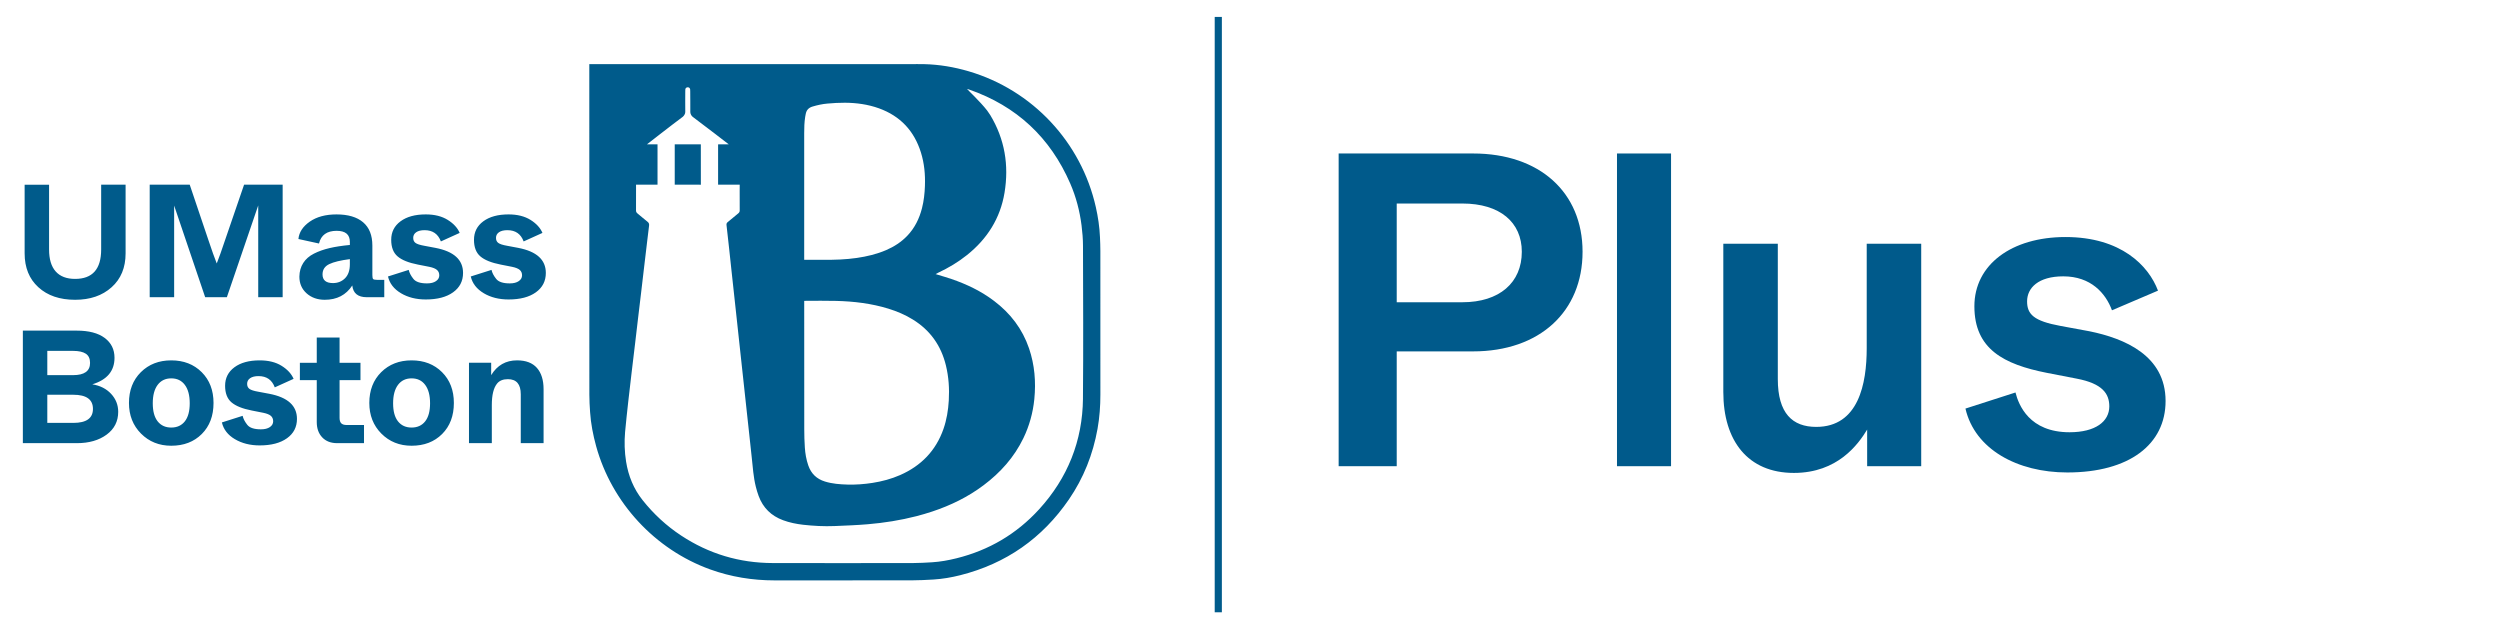
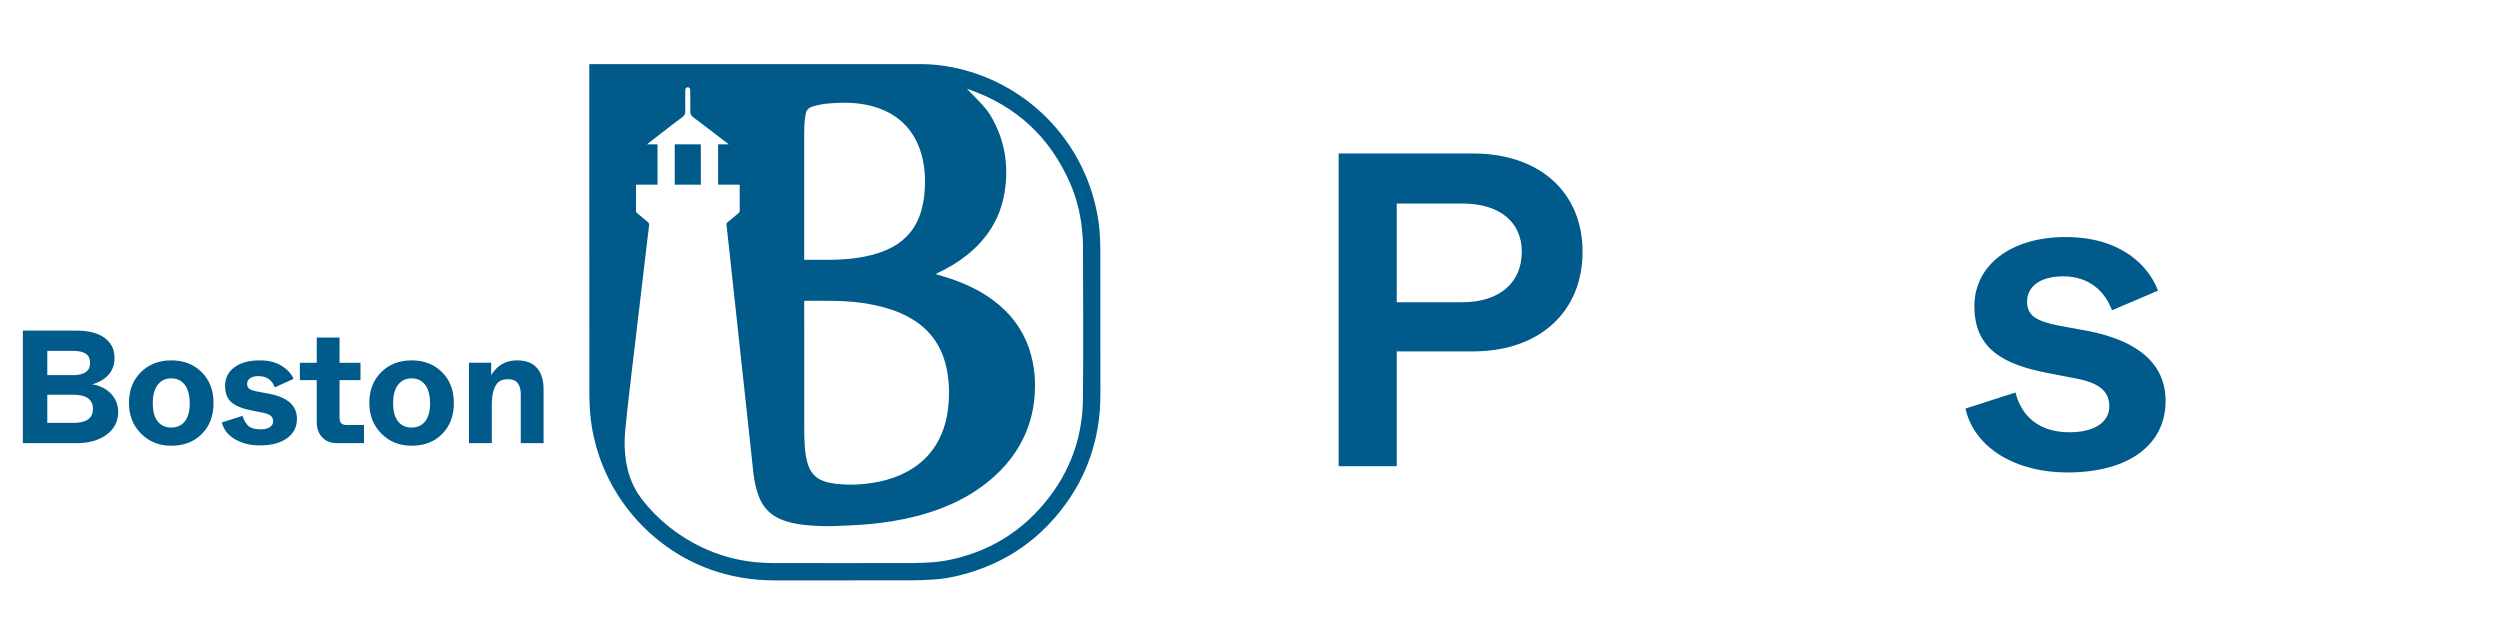
<svg xmlns="http://www.w3.org/2000/svg" id="plus" viewBox="0 0 349.25 89.308">
  <defs>
    <style>.cls-1{fill:#005a8b;}.cls-2{fill:none;stroke:#005b8b;stroke-miterlimit:10;}.cls-3{fill:#005b8b;}</style>
  </defs>
  <g id="logo">
    <path class="cls-3" d="M94.26,25.795s2.424.008,3.651.008c0-1.903-.005-5.641-.005-5.641h-3.646v5.633ZM151.291,55.667c-.055,5.925-2.136,11.11-6.132,15.488-3.146,3.445-7.009,5.716-11.541,6.839-.003,0-.005,0-.008.002h-.003c-1.12.278-2.254.484-3.407.555-.873.052-1.749.104-2.625.107-6.55.008-13.1.017-19.653,0-4.626-.014-8.886-1.285-12.755-3.835-2.062-1.356-3.849-3.011-5.386-4.941-1.26-1.584-1.996-3.396-2.315-5.383-.219-1.378-.263-2.767-.14-4.154.129-1.424.288-2.847.445-4.269.151-1.358.313-2.715.472-4.074.159-1.345.323-2.693.483-4.038.14-1.178.275-2.355.415-3.533.137-1.167.277-2.331.418-3.498.137-1.178.274-2.355.415-3.533.137-1.167.274-2.334.415-3.498.093-.796.181-1.592.288-2.385.03-.239-.033-.396-.225-.547-.472-.367-.919-.766-1.383-1.142-.143-.115-.22-.241-.217-.431.005-1.089.005-3.272.005-3.272l-.003-.326h3.003v-5.636l-1.471-.002s3.401-2.658,4.996-3.841c.159-.124.355-.415.352-.661-.014-.983-.003-1.906,0-2.891,0-.096-.005-.192.008-.288.019-.134.102-.228.217-.266.038-.014.08-.022.123-.022.171-.003.305.104.333.282.016.093.011.192.011.288,0,1.004.022,1.891.011,2.896,0,.244.164.538.332.661,1.584,1.181,5.035,3.841,5.035,3.841h-1.474l-.011.107v5.532l3.02-.003s-.003.355-.005.854c0,.714,0,1.988.005,2.739,0,.178-.058.299-.195.412-.497.403-.98.823-1.48,1.224-.143.115-.189.236-.17.412.121,1.059.239,2.122.355,3.184.115,1.07.228,2.144.345,3.217.118,1.092.239,2.185.357,3.28.115,1.07.231,2.144.349,3.217.118,1.092.235,2.185.354,3.277.118,1.074.233,2.147.348,3.217.121,1.106.241,2.21.36,3.313.118,1.071.231,2.144.348,3.217.118,1.092.239,2.185.357,3.28.115,1.07.228,2.144.346,3.214.153,1.392.236,2.792.579,4.154.109.434.236.865.393,1.285.609,1.652,1.757,2.773,3.41,3.381.906.335,1.847.525,2.802.635,1.455.162,2.918.241,4.381.181,1.549-.066,3.097-.121,4.639-.252,2.3-.195,4.571-.552,6.8-1.126.744-.192,1.48-.409,2.212-.651,2.584-.856,5.002-2.037,7.181-3.676,2.353-1.767,4.267-3.903,5.557-6.569.834-1.727,1.337-3.55,1.529-5.46.239-2.413.046-4.78-.736-7.083-.928-2.726-2.603-4.906-4.886-6.632-1.806-1.37-3.822-2.334-5.954-3.064-.607-.209-1.222-.381-1.833-.571-.102-.033-.203-.063-.382-.115.159-.085.253-.14.352-.187,1.436-.675,2.792-1.48,4.032-2.473,2.825-2.259,4.653-5.128,5.246-8.716.632-3.835.033-7.467-1.985-10.824-.121-.198-.274-.421-.447-.654-1.016-1.301-2.764-2.921-2.811-3.017.099.03.2.052.297.088,6.632,2.311,11.337,6.701,14.129,13.136.812,1.872,1.323,3.835,1.578,5.858.118.939.2,1.894.2,2.842.016,7.107.06,14.214-.006,21.318M132.138,51.025c.396,1.62.506,3.264.407,4.928-.08,1.364-.297,2.695-.747,3.983-1.065,3.037-3.124,5.145-6.051,6.43-1.237.544-2.533.887-3.867,1.096-1.153.178-2.312.266-3.479.233-1.065-.03-2.127-.107-3.16-.428-1.158-.357-1.924-1.098-2.322-2.24-.282-.815-.428-1.655-.483-2.509-.058-.851-.082-1.704-.082-2.558-.008-5.814-.006-11.626-.006-17.437v-.486c.151-.008.256-.017.36-.017,1.37.003,2.737-.016,4.104.017,2.47.063,4.914.352,7.291,1.082,1.208.374,2.363.862,3.439,1.531,2.41,1.493,3.923,3.635,4.595,6.377M129.215,25.945c-.039,1.06-.149,2.108-.412,3.135-.37,1.452-1.01,2.764-2.056,3.857-.84.881-1.84,1.521-2.949,2.001-1.312.566-2.69.89-4.098,1.096-1.548.225-3.105.274-4.665.26-.768-.008-1.537-.002-2.309-.002h-.379v-17.66c0-.769.017-1.537.137-2.3.022-.137.049-.273.077-.409.102-.544.407-.876.953-1.038.678-.203,1.367-.352,2.067-.415.818-.071,1.641-.124,2.462-.118,1.62.011,3.212.229,4.746.78,2.993,1.082,4.936,3.166,5.872,6.194.465,1.502.61,3.05.553,4.62M153.724,55.085c-.003-6.671,0-13.339-.003-20.007,0-.651-.027-1.304-.055-1.954-.06-1.411-.266-2.803-.576-4.181-2.035-9.075-8.851-16.361-17.764-18.983-2.037-.598-4.115-.95-6.24-.999-.661-.017-1.323,0-1.987,0h-44.774v.491c.003,8.795.003,17.591.003,26.387,0,6.432-.003,12.867.005,19.299,0,.812.047,1.625.102,2.432.107,1.615.415,3.195.843,4.755,2.18,7.909,8.214,14.432,15.922,17.218,2.913,1.051,5.922,1.537,9.012,1.537,6.369-.003,12.738.005,19.107-.005,1.024-.003,2.051-.055,3.075-.115,1.271-.077,2.523-.294,3.755-.604,6.393-1.614,11.453-5.153,15.179-10.585,2.053-2.992,3.359-6.3,3.999-9.868.285-1.593.398-3.198.398-4.816" />
    <path class="cls-3" d="M68.707,61.909v-5.323c0-1.408.247-2.41.741-3.009.329-.406.832-.607,1.505-.607,1.196,0,1.798.702,1.798,2.111v6.827h3.187v-7.524c0-1.288-.31-2.281-.93-2.987-.621-.703-1.546-1.055-2.776-1.055-1.571,0-2.776.689-3.615,2.064v-1.729h-3.1v11.231h3.19ZM57.501,59.729c-.81,0-1.441-.288-1.9-.865-.456-.576-.684-1.417-.684-2.526,0-1.108.228-1.966.684-2.572.459-.607,1.089-.909,1.9-.909.807,0,1.441.302,1.896.909.456.607.684,1.464.684,2.572,0,1.109-.228,1.95-.684,2.526-.456.576-1.089.865-1.896.865M53.276,60.572c1.126,1.131,2.531,1.697,4.225,1.697,1.751,0,3.173-.547,4.266-1.639,1.092-1.092,1.639-2.54,1.639-4.335,0-1.767-.55-3.201-1.65-4.302-1.101-1.101-2.521-1.65-4.255-1.65-1.724,0-3.138.549-4.247,1.65-1.106,1.101-1.66,2.534-1.66,4.302,0,1.722.56,3.146,1.682,4.277M45.013,61.099c.508.541,1.206.81,2.089.81h3.75v-2.536h-2.426c-.343,0-.593-.08-.752-.236-.156-.159-.236-.409-.236-.752v-5.279h2.921v-2.427h-2.921v-3.525h-3.187v3.525h-2.358v2.427h2.358v5.861c0,.884.253,1.595.763,2.133M32.805,61.346c.98.585,2.139.878,3.47.878,1.617,0,2.89-.335,3.819-1.002.928-.664,1.392-1.568,1.392-2.704,0-1.842-1.288-3.011-3.863-3.505l-1.548-.291c-.601-.105-1.007-.236-1.225-.393-.216-.159-.326-.392-.326-.708,0-.329.137-.59.415-.785.277-.194.67-.294,1.181-.294,1.122,0,1.877.525,2.267,1.573l2.63-1.191c-.301-.702-.859-1.31-1.674-1.818-.815-.51-1.84-.763-3.066-.763-1.483,0-2.657.321-3.525.963-.87.645-1.304,1.507-1.304,2.584,0,1.035.296,1.806.887,2.314.592.508,1.54.892,2.841,1.145l1.595.316c.51.104.87.25,1.079.437.208.187.313.439.313.752,0,.33-.154.601-.459.81-.307.209-.722.313-1.246.313-.944,0-1.581-.208-1.911-.629-.343-.434-.56-.853-.651-1.257l-2.896.922c.222.972.826,1.751,1.806,2.334M23.925,59.729c-.81,0-1.441-.288-1.9-.865-.456-.576-.684-1.417-.684-2.526,0-1.108.228-1.966.684-2.572.459-.607,1.089-.909,1.9-.909.807,0,1.439.302,1.896.909.456.607.684,1.464.684,2.572,0,1.109-.228,1.95-.684,2.526-.458.576-1.089.865-1.896.865M19.7,60.572c1.125,1.131,2.531,1.697,4.225,1.697,1.751,0,3.173-.547,4.266-1.639s1.639-2.54,1.639-4.335c0-1.767-.55-3.201-1.65-4.302-1.102-1.101-2.521-1.65-4.255-1.65-1.724,0-3.138.549-4.247,1.65-1.106,1.101-1.661,2.534-1.661,4.302,0,1.722.56,3.146,1.683,4.277M6.608,55.147h3.637c1.825,0,2.74.659,2.74,1.976,0,1.304-.915,1.955-2.74,1.955h-3.637v-3.931ZM6.608,49.018h3.593c.793,0,1.389.131,1.784.393.399.263.596.692.596,1.293,0,1.137-.793,1.704-2.38,1.704h-3.593v-3.39ZM10.74,61.909c1.691,0,3.077-.396,4.156-1.191,1.077-.793,1.617-1.856,1.617-3.187,0-.958-.329-1.793-.988-2.507-.658-.711-1.534-1.155-2.63-1.334,2.067-.629,3.102-1.864,3.102-3.706,0-1.169-.458-2.092-1.373-2.775-.911-.681-2.215-1.021-3.906-1.021H3.193v15.721h7.546Z" />
-     <path class="cls-3" d="M67.573,40.96c.98.585,2.136.876,3.47.876,1.617,0,2.89-.332,3.818-.999.928-.667,1.392-1.568,1.392-2.707,0-1.843-1.288-3.009-3.863-3.503l-1.551-.292c-.598-.107-1.007-.236-1.224-.395-.217-.156-.324-.393-.324-.706,0-.329.137-.593.415-.787.277-.195.67-.291,1.181-.291,1.123,0,1.877.524,2.267,1.572l2.628-1.191c-.299-.703-.857-1.31-1.672-1.82-.818-.508-1.84-.764-3.066-.764-1.483,0-2.657.322-3.528.966-.867.642-1.3,1.505-1.3,2.584,0,1.032.296,1.804.886,2.311.593.511,1.54.893,2.842,1.148l1.595.313c.507.104.867.253,1.079.44.209.186.313.436.313.752,0,.329-.154.599-.462.807-.304.212-.722.316-1.246.316-.941,0-1.578-.209-1.908-.629-.346-.434-.563-.853-.651-1.257l-2.899.919c.225.975.83,1.751,1.809,2.336M56.007,40.96c.98.585,2.136.876,3.47.876,1.617,0,2.888-.332,3.816-.999.931-.667,1.395-1.568,1.395-2.707,0-1.843-1.288-3.009-3.863-3.503l-1.551-.292c-.598-.107-1.007-.236-1.224-.395-.217-.156-.324-.393-.324-.706,0-.329.137-.593.415-.787.277-.195.67-.291,1.178-.291,1.123,0,1.881.524,2.271,1.572l2.627-1.191c-.299-.703-.856-1.31-1.675-1.82-.815-.508-1.836-.764-3.063-.764-1.483,0-2.66.322-3.527.966-.868.642-1.301,1.505-1.301,2.584,0,1.032.294,1.804.886,2.311.591.511,1.538.893,2.842,1.148l1.595.313c.508.104.867.253,1.076.44.212.186.316.436.316.752,0,.329-.153.599-.462.807-.307.212-.721.316-1.246.316-.944,0-1.578-.209-1.908-.629-.346-.434-.563-.853-.654-1.257l-2.896.919c.225.975.826,1.751,1.808,2.336M48.203,38.871c-.45.45-1.014.675-1.686.675-.974,0-1.46-.406-1.46-1.213,0-.659.315-1.139.944-1.439.628-.299,1.586-.53,2.874-.694v.716c0,.854-.225,1.505-.673,1.955M42.833,40.982c.675.599,1.521.898,2.539.898,1.691,0,2.971-.664,3.841-1.999.118,1.093.793,1.639,2.02,1.639h2.449v-2.424h-.988c-.299,0-.486-.038-.563-.112-.074-.074-.112-.26-.112-.563v-4.11c0-1.436-.428-2.523-1.291-3.256-.862-.733-2.1-1.101-3.717-1.101-1.526,0-2.773.338-3.738,1.01-.966.676-1.493,1.483-1.584,2.426l2.874.629c.285-1.183,1.109-1.773,2.47-1.773,1.227,0,1.843.515,1.843,1.548v.428c-1.093.104-2.04.25-2.842.437-.802.187-1.526.445-2.177.774-.654.329-1.151.766-1.493,1.304-.346.538-.528,1.175-.541,1.908,0,.958.338,1.738,1.01,2.336M24.328,41.52v-12.801l4.334,12.801h3.031l4.381-12.823v12.823h3.413v-15.718h-5.389l-2.627,7.656c-.494,1.483-.892,2.6-1.192,3.347-.299-.746-.697-1.864-1.191-3.347l-2.583-7.656h-5.592v15.718h3.415ZM5.362,40.129c1.279,1.169,2.99,1.751,5.131,1.751,2.098,0,3.797-.582,5.098-1.751,1.304-1.167,1.954-2.748,1.954-4.738v-9.589h-3.413v9.05c0,2.74-1.212,4.11-3.64,4.11-1.197,0-2.103-.348-2.718-1.046-.615-.694-.919-1.715-.919-3.063v-9.05h-3.415v9.589c0,1.99.639,3.571,1.922,4.738" />
  </g>
-   <line class="cls-2" x1="170.195" y1="2.364" x2="170.195" y2="85.536" />
  <path class="cls-1" d="M187.009,65.128V21.442h18.785c9.299,0,15.29,5.43,15.29,13.73,0,8.363-5.991,13.917-15.29,13.917h-10.672v16.039h-8.113ZM195.122,42.224h9.175c5.18,0,8.3-2.746,8.3-7.052,0-4.119-3.058-6.74-8.3-6.74h-9.175v13.792Z" />
-   <path class="cls-1" d="M225.893,65.128V21.442h7.552v43.686h-7.552Z" />
-   <path class="cls-1" d="M240.747,54.769v-20.72h7.613v18.91c0,4.806,2.06,6.678,5.367,6.678,5.929,0,7.053-6.054,7.053-10.983v-14.604h7.613v31.08h-7.552v-5.117c-1.248,2.06-4.118,6.054-10.234,6.054-6.429,0-9.86-4.494-9.86-11.296Z" />
  <path class="cls-1" d="M274.574,57.077l6.99-2.247c.437,1.748,1.935,5.555,7.551,5.555,3.62,0,5.555-1.498,5.555-3.619,0-1.748-.937-3.184-4.556-3.87l-4.182-.811c-5.991-1.187-10.11-3.308-10.11-9.299,0-5.804,5.181-9.673,12.731-9.673,7.739,0,11.608,3.994,12.919,7.489l-6.429,2.746c-.873-2.371-2.933-4.743-6.802-4.743-3.495,0-5.056,1.623-5.056,3.495,0,1.81.937,2.746,4.681,3.433l4.057.749c4.868.999,10.609,3.37,10.609,9.736,0,6.054-5.055,9.985-13.729,9.985-6.99,0-12.919-3.245-14.229-8.925Z" />
</svg>